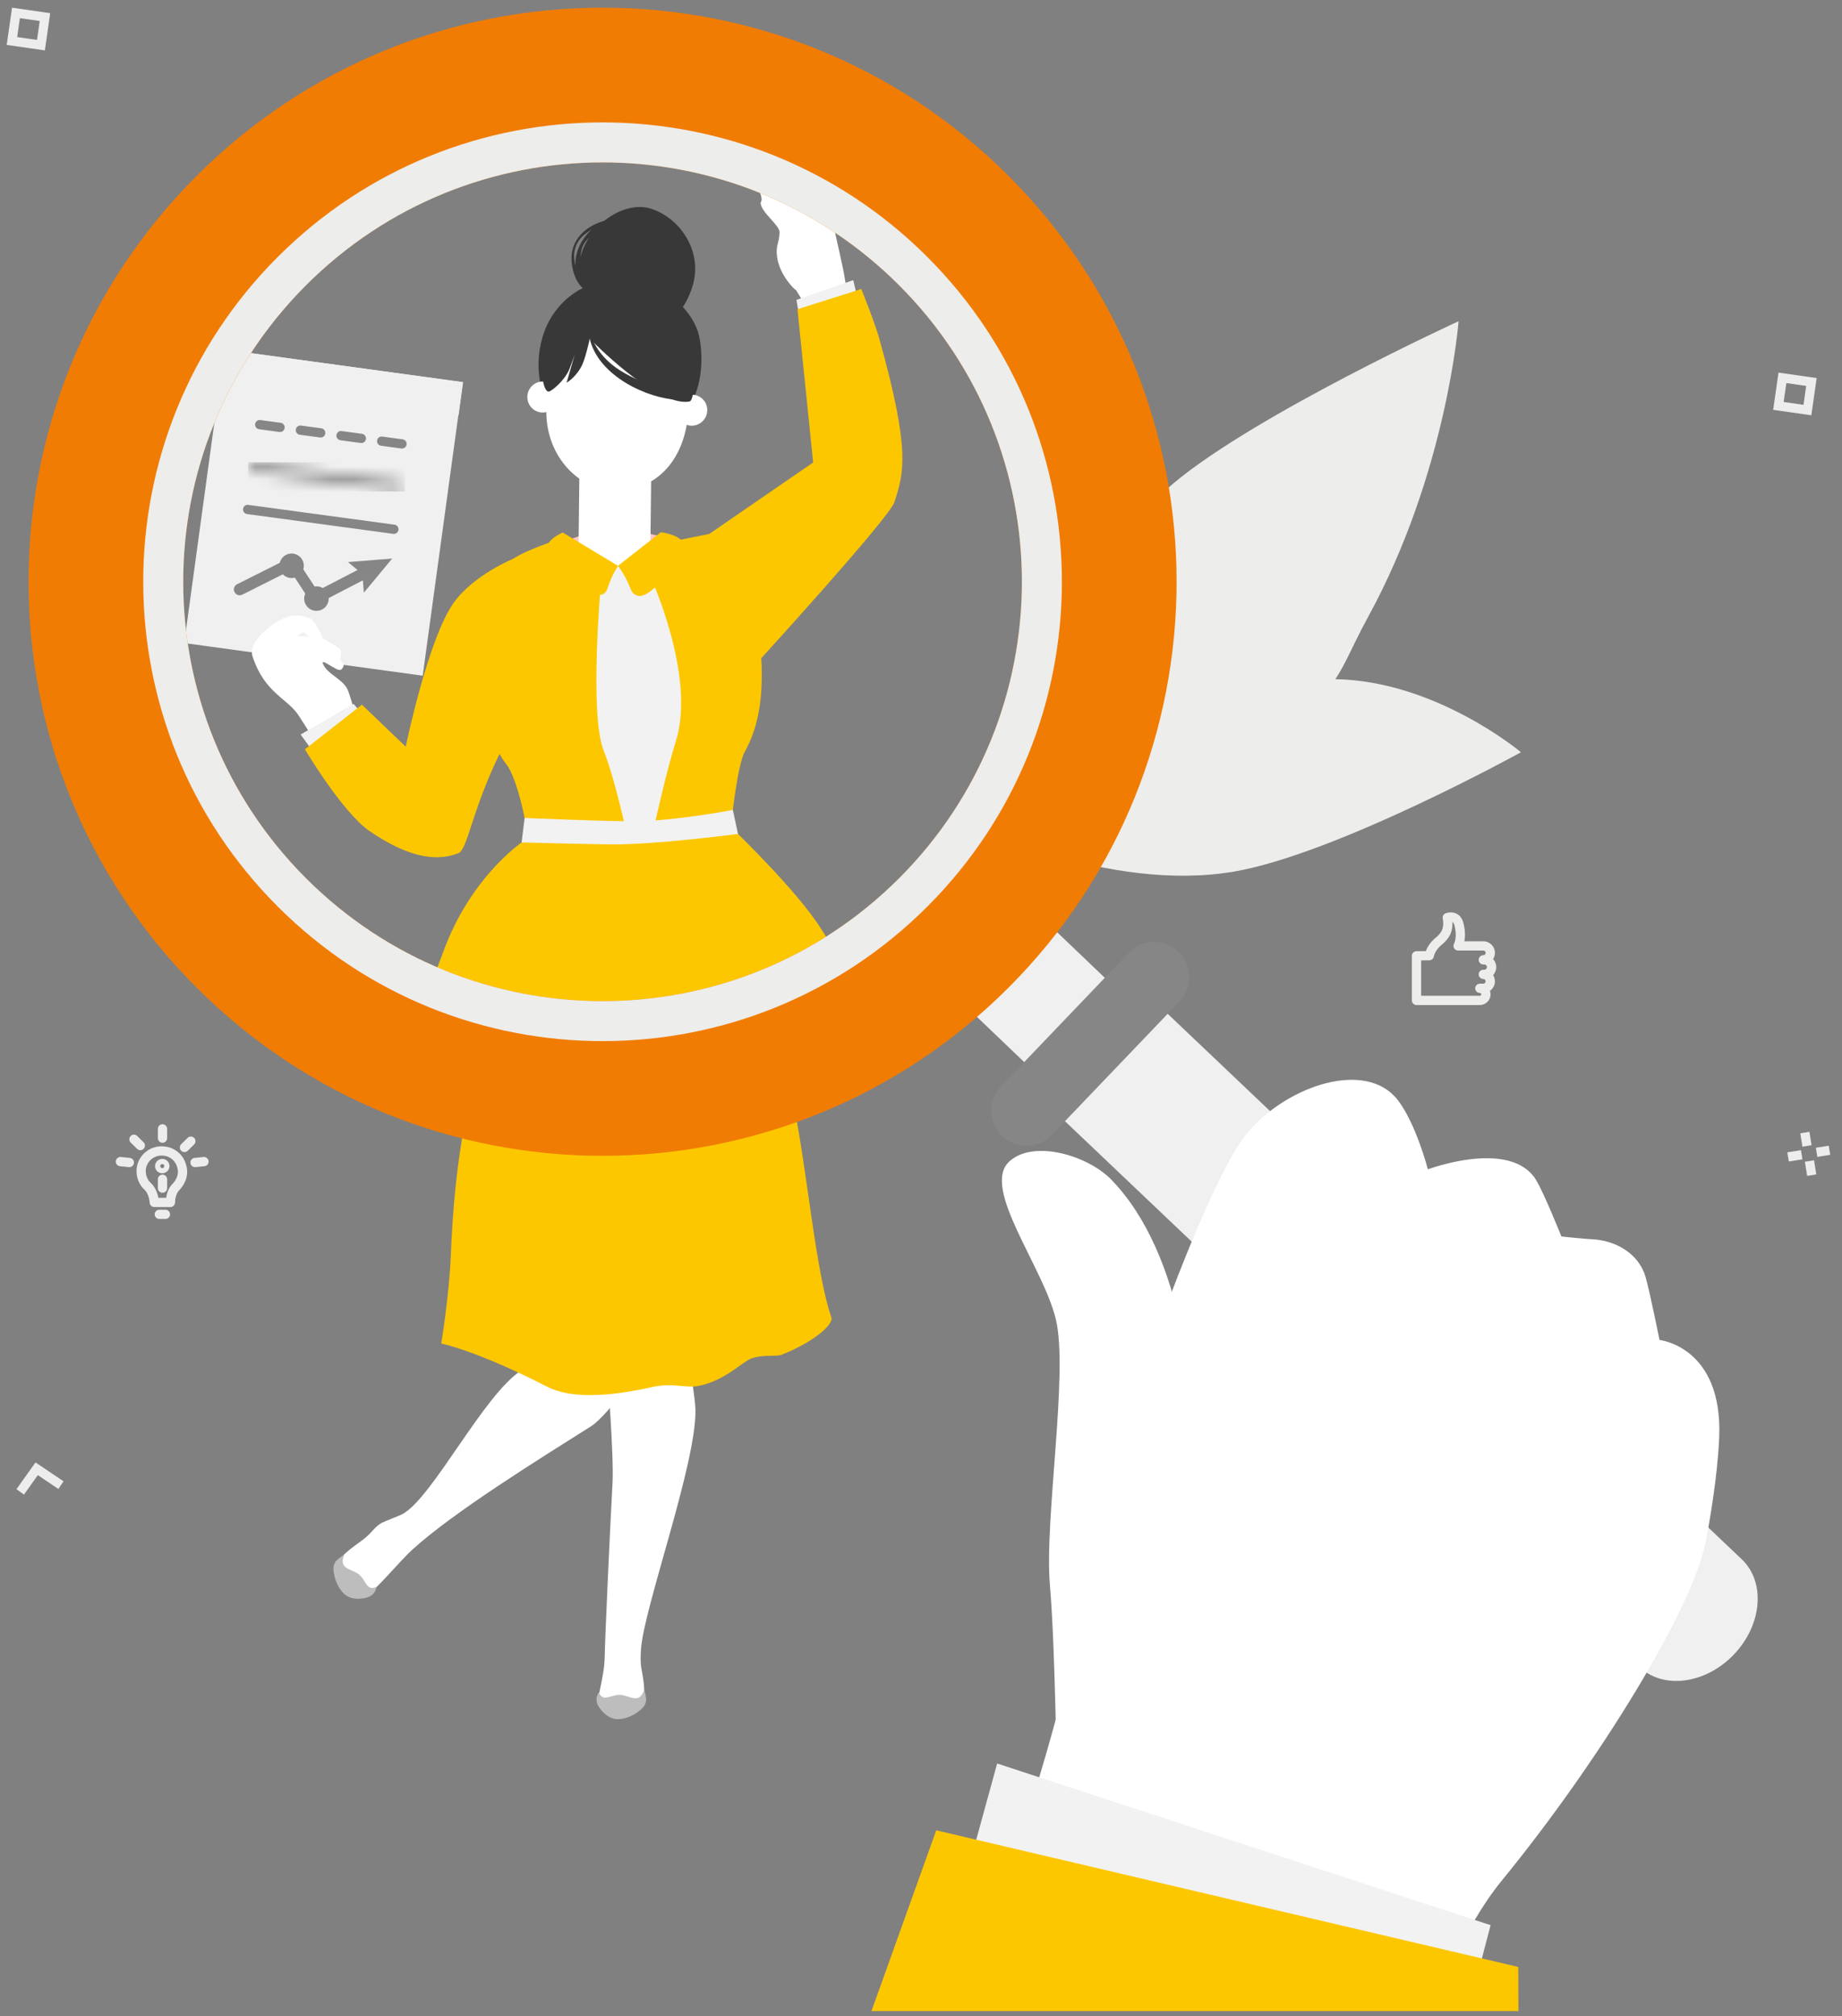
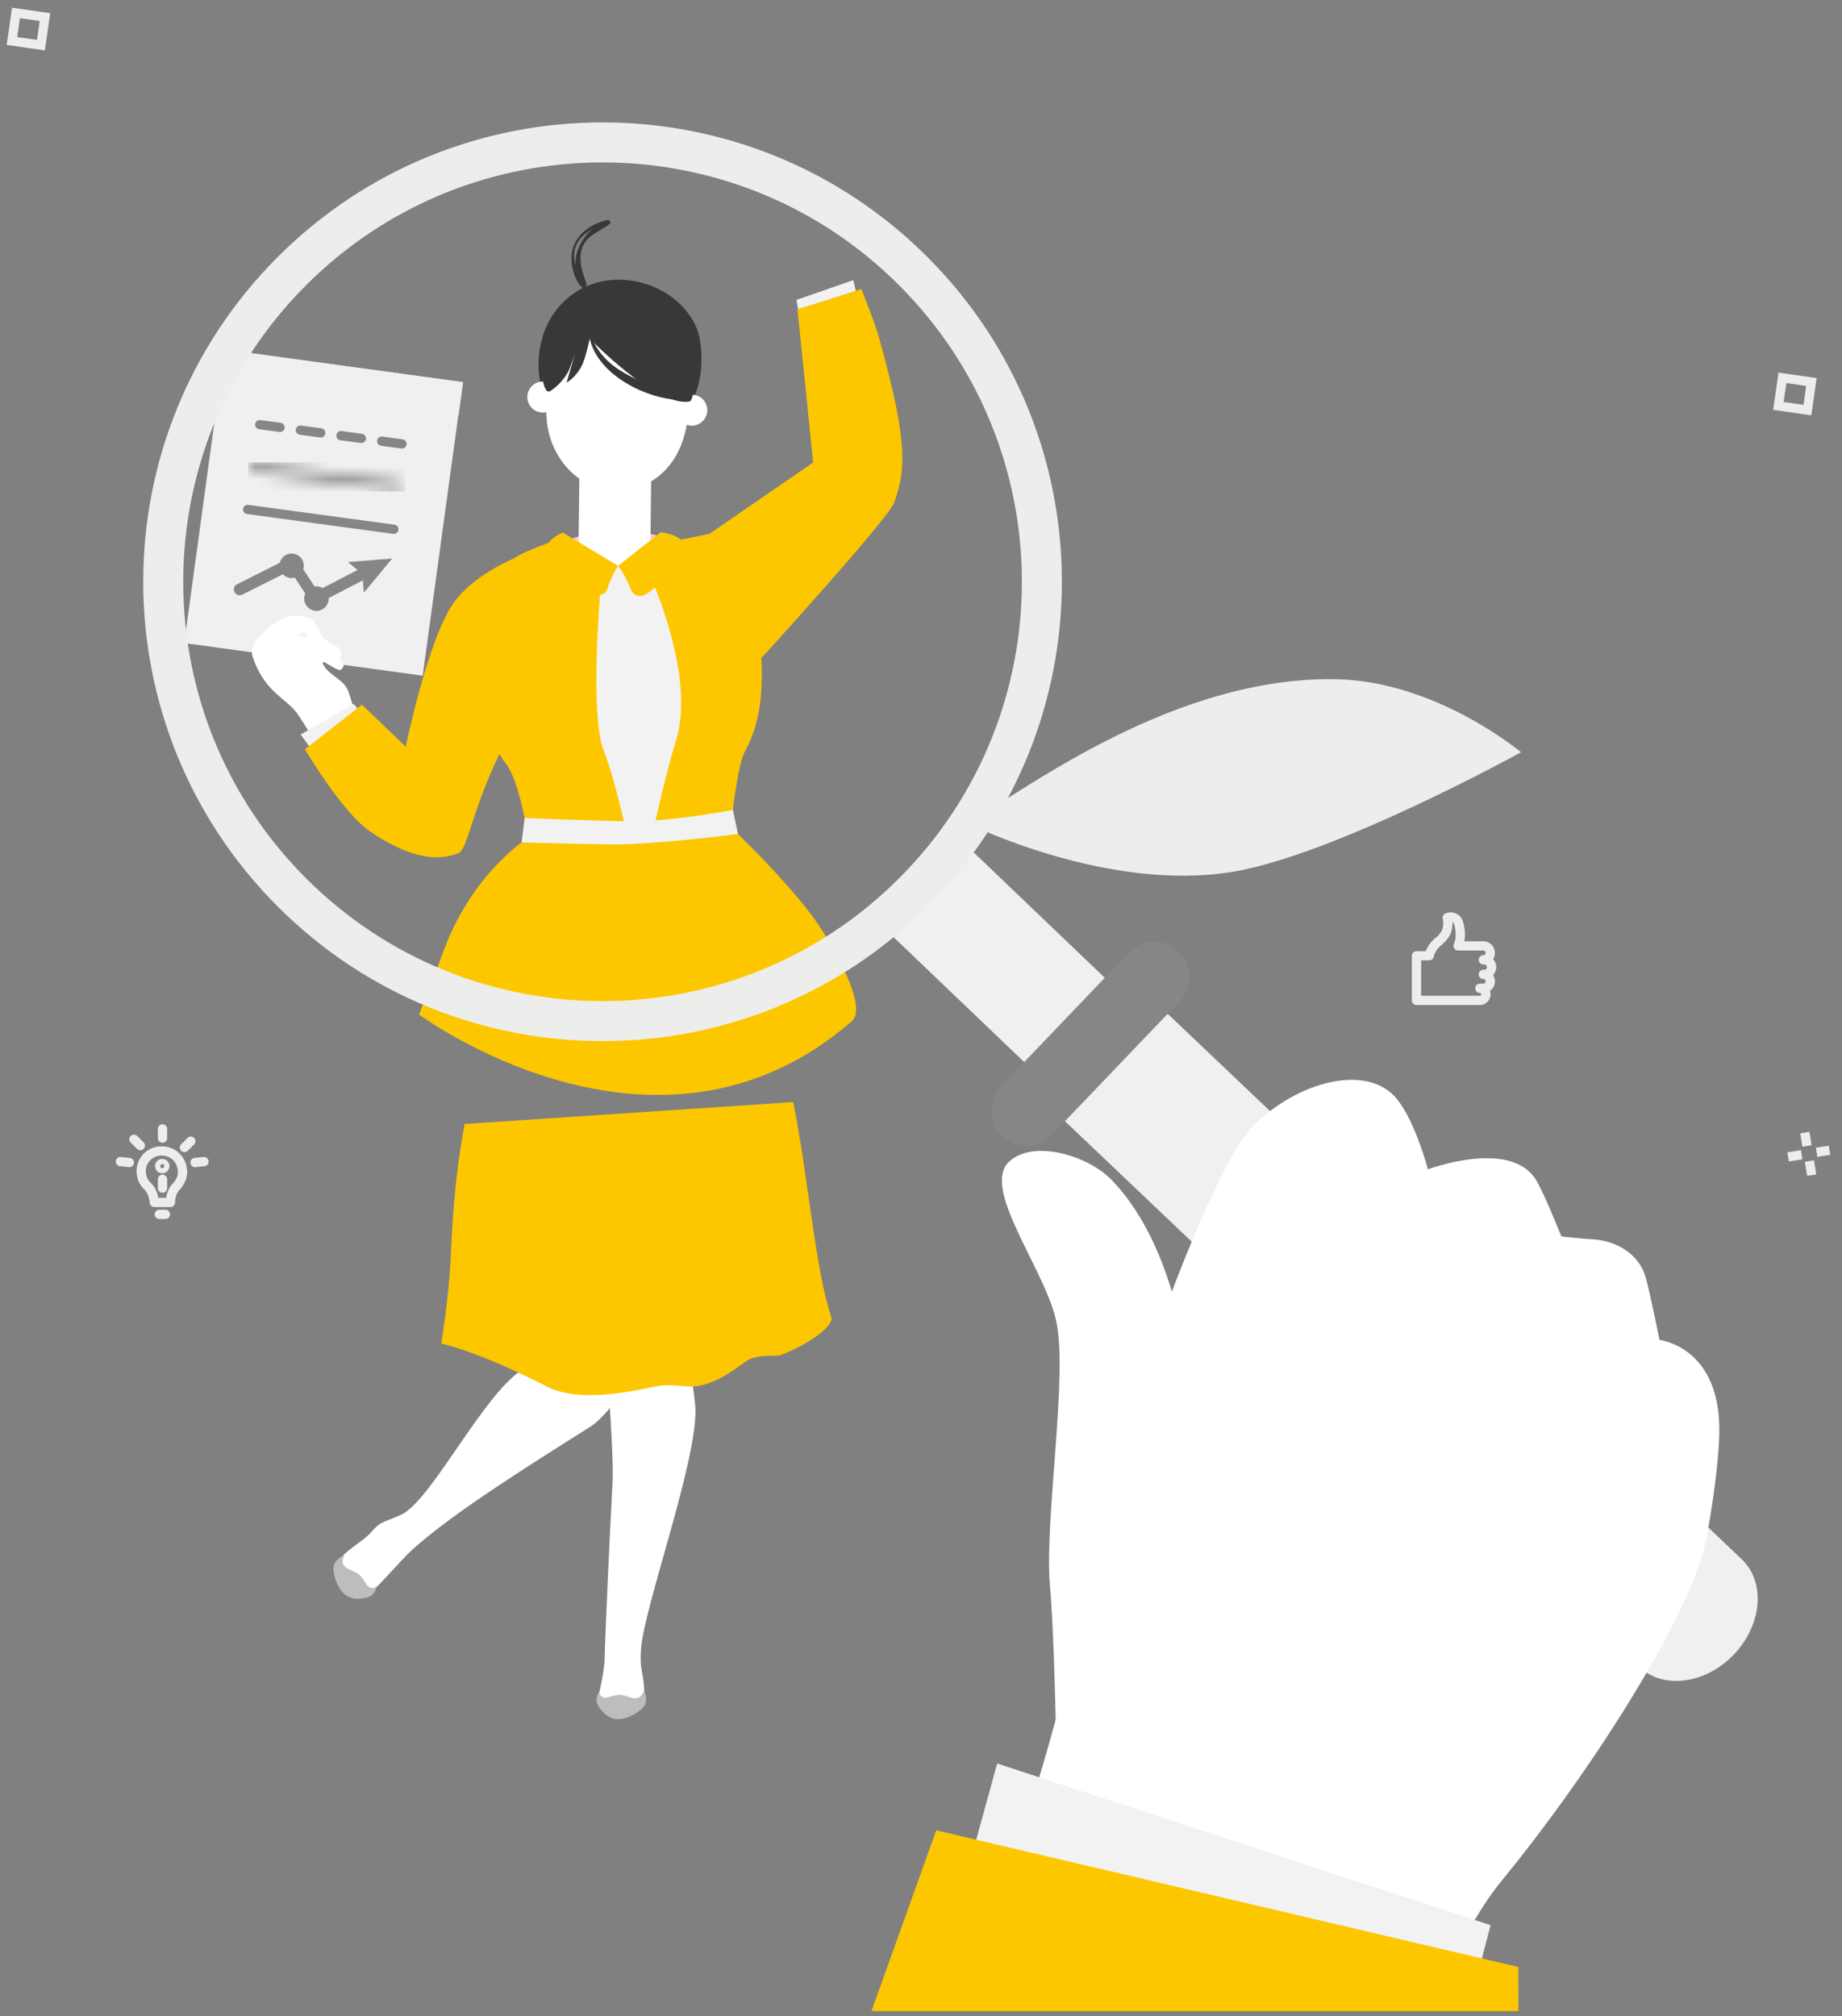
<svg xmlns="http://www.w3.org/2000/svg" width="148" height="162" viewBox="0 0 148 162" fill="none">
  <rect x="0" y="0" width="148" height="162" fill="#808080" stroke="none" />
  <path d="M143.311 32.296L144.906 32.525L145.123 31.006L143.529 30.777L143.311 32.296ZM145.536 33.366L142.47 32.927L142.898 29.936L145.964 30.375L145.536 33.366Z" fill="#EDEDED" />
  <path d="M1.38 2.979L2.975 3.207L3.192 1.687L1.598 1.459L1.38 2.979ZM3.605 4.048L0.539 3.609L0.967 0.618L4.034 1.057L3.605 4.048Z" fill="#EDEDED" />
  <path d="M143.727 93.318L143.608 92.584L144.702 92.407L144.821 93.141L143.727 93.318Z" fill="#EDEDED" />
  <path d="M144.822 92.127L144.648 91.053L145.382 90.935L145.556 92.008L144.822 92.127Z" fill="#EDEDED" />
  <path d="M146.019 92.948L145.9 92.214L146.935 92.047L147.054 92.781L146.019 92.948Z" fill="#EDEDED" />
  <path d="M145.2 94.474L145.017 93.339L145.751 93.22L145.934 94.355L145.2 94.474Z" fill="#EDEDED" />
-   <path d="M1.927 120.078L1.321 119.646L2.853 117.495L5.106 119.013L4.69 119.629L3.039 118.516L1.927 120.078Z" fill="#EDEDED" />
  <path d="M77.758 66.158C82.665 63.214 94.393 54.408 107.213 54.565C115.348 54.664 122.207 60.439 122.207 60.439C122.207 60.439 107.36 68.626 99.135 70.028C89.024 71.752 77.758 66.158 77.758 66.158Z" fill="#EDEDEB" />
-   <path d="M96.249 61.345C92.644 62.843 79.51 70.309 79.51 70.309C82.649 63.619 84.284 47.168 94.344 38.783C101.001 33.234 117.192 25.809 117.192 25.809C117.192 25.809 116.269 37.968 109.917 49.577C106.752 55.363 107.997 56.461 96.249 61.345Z" fill="#EDEDEB" />
  <path d="M49.215 119.135C49.012 122.847 48.635 130.971 48.579 133.295C48.552 134.428 48.101 136.07 48.014 136.743C47.937 137.341 50.596 137.481 51.155 137.172C51.863 136.78 51.776 135.714 51.727 135.271C51.586 134.015 51.405 134.019 51.5 132.529C51.711 129.208 55.97 117.566 55.878 113.245C55.861 112.458 55.449 109.876 55.449 109.876L48.809 110.462C48.809 110.462 49.333 116.968 49.215 119.135Z" fill="white" />
  <path d="M48.109 135.976C48.466 136.809 49.076 136.12 49.862 136.173C50.573 136.22 51.395 136.981 51.761 135.735C51.97 136.557 52.075 136.939 51.291 137.513C50.73 137.924 50.126 138.139 49.592 138.124C49.147 138.112 48.604 137.849 48.144 137.179C47.68 136.504 48.11 136.014 48.109 135.976Z" fill="#BDBDBD" />
  <path d="M52.063 109.029C52.063 109.029 48.988 113.642 47.488 114.591C43.252 117.271 36.43 121.489 33.101 124.531C32.211 125.344 30.66 127.209 29.742 127.991C29.291 128.375 28.919 128.363 28.353 128.189C27.406 127.898 26.774 126.71 27.058 125.762C27.339 124.824 28.786 124.072 29.511 123.413C29.932 123.031 30.18 122.618 30.68 122.348C30.956 122.2 32.113 121.777 32.384 121.621C34.822 120.211 38.832 112.095 41.893 110.094C43.146 109.275 46.844 106.472 46.844 106.472L52.063 109.029Z" fill="white" />
  <path d="M63.726 88.543L37.331 90.304C36.748 93.395 36.383 96.799 36.223 100.848C36.099 103.997 35.454 107.945 35.454 107.945C35.454 107.945 38.246 108.479 43.984 111.423C45.856 112.384 48.94 112.219 52.383 111.444C54.102 111.057 55.095 111.567 56.191 111.336C58.315 110.889 59.631 109.403 60.397 109.133C61.313 108.811 62.397 109.006 62.779 108.854C65.573 107.745 66.974 106.344 66.803 105.856C65.538 102.253 64.86 93.989 63.726 88.543Z" fill="#FDC700" />
  <path d="M30.251 127.489C29.432 127.875 29.433 126.956 28.811 126.473C28.247 126.035 27.127 126.059 27.681 124.884C26.979 125.359 26.647 125.575 26.852 126.526C26.998 127.205 27.306 127.767 27.716 128.111C28.057 128.397 28.637 128.562 29.426 128.366C30.221 128.169 30.225 127.517 30.251 127.489Z" fill="#BDBDBD" />
  <path d="M33.963 54.287L14.801 51.665L18.027 28.081L37.19 30.703L33.963 54.287Z" fill="#F0F0F0" />
  <path d="M29.234 47.618L31.511 44.876L27.957 45.159L28.727 45.794L25.93 47.245C25.82 47.179 25.695 47.133 25.559 47.115C25.462 47.101 25.367 47.107 25.274 47.122L24.367 45.736C24.381 45.689 24.395 45.641 24.402 45.591C24.476 45.052 24.099 44.555 23.559 44.481C23.055 44.412 22.594 44.739 22.474 45.221L19.049 46.94C18.818 47.056 18.725 47.337 18.841 47.568C18.957 47.799 19.238 47.891 19.469 47.776L22.723 46.142C22.871 46.294 23.066 46.403 23.292 46.434C23.429 46.453 23.563 46.442 23.688 46.407L24.529 47.692C24.492 47.775 24.462 47.863 24.449 47.958C24.375 48.496 24.752 48.994 25.292 49.067C25.831 49.141 26.328 48.764 26.401 48.225C26.41 48.166 26.41 48.108 26.408 48.051L29.157 46.624L29.234 47.618Z" fill="#868686" />
  <path d="M36.846 33.358L17.665 30.734L18.028 28.081L37.209 30.705L36.846 33.358Z" fill="#F0F0F0" />
  <path d="M20.819 34.485L22.452 34.706C22.655 34.734 22.843 34.591 22.87 34.388C22.898 34.184 22.755 33.997 22.552 33.969L20.919 33.748C20.715 33.721 20.528 33.863 20.5 34.067C20.473 34.27 20.616 34.458 20.819 34.485ZM24.085 34.928L25.718 35.149C25.921 35.176 26.109 35.034 26.136 34.83C26.164 34.627 26.021 34.44 25.817 34.412L24.185 34.191C23.981 34.163 23.794 34.306 23.766 34.509C23.739 34.713 23.881 34.9 24.085 34.928ZM27.351 35.37L28.983 35.591C29.187 35.619 29.374 35.476 29.402 35.273C29.429 35.069 29.287 34.882 29.083 34.854L27.45 34.633C27.247 34.606 27.06 34.748 27.032 34.952C27.005 35.155 27.147 35.342 27.351 35.37ZM30.616 35.812L32.249 36.034C32.453 36.061 32.64 35.919 32.668 35.715C32.695 35.512 32.553 35.324 32.349 35.297L30.716 35.076C30.513 35.048 30.325 35.191 30.298 35.394C30.27 35.598 30.413 35.785 30.616 35.812Z" fill="#868686" />
  <mask id="mask0_6824_1048" style="mask-type:luminance" maskUnits="userSpaceOnUse" x="19" y="37" width="14" height="3">
    <path d="M32.133 39.486C32.116 39.486 32.099 39.485 32.083 39.483L20.285 37.885C20.081 37.857 19.939 37.67 19.966 37.466C19.992 37.28 20.151 37.144 20.334 37.144C20.351 37.144 20.368 37.145 20.385 37.148L32.182 38.746C32.386 38.774 32.529 38.961 32.501 39.164C32.476 39.351 32.316 39.486 32.133 39.486Z" fill="white" />
  </mask>
  <g mask="url(#mask0_6824_1048)">
    <path d="M19.939 39.486H32.528V37.144H19.939V39.486Z" fill="#868686" />
  </g>
  <path d="M31.648 42.895C31.631 42.895 31.614 42.894 31.597 42.892L19.847 41.3C19.644 41.272 19.501 41.085 19.529 40.881C19.554 40.695 19.714 40.559 19.897 40.559C19.913 40.559 19.93 40.56 19.947 40.563L31.697 42.155C31.901 42.182 32.043 42.37 32.016 42.573C31.99 42.76 31.831 42.895 31.648 42.895Z" fill="#868686" />
-   <path d="M66.494 15.086C66.448 16.696 67.961 21.756 67.995 23.366C68 23.618 68.865 24.6 68.865 24.6L65.655 26.239C65.655 26.239 64.011 23.291 63.932 23.29C63.854 23.289 62.627 22.098 62.436 20.638C62.31 19.674 62.591 19.645 62.637 18.675C62.664 18.106 61.153 17.073 61.112 16.3C61.108 16.221 61.354 16.115 61.015 15.375C60.924 15.175 61.142 14.478 61.142 14.478L63.556 15.547L63.04 14.036C63.04 14.036 61.947 13.659 61.855 13.276C61.749 12.835 61.909 12.619 61.909 12.619L63.517 13.152L65.35 14.68C65.35 14.68 64.459 12.689 64.611 12.074C64.679 11.801 65.012 11.428 65.012 11.428C65.012 11.428 66.516 14.281 66.494 15.086Z" fill="white" />
-   <path d="M55.602 23.12C56.566 20.245 54.641 17.48 52.256 16.753C49.975 16.058 46.744 18.398 46.511 21.421C46.378 23.151 48.051 24.911 49.964 25.512C52.118 26.189 54.399 26.705 55.602 23.12Z" fill="#383838" />
  <path d="M44.424 25.285C42.977 27.434 42.829 30.88 44.315 32.814C44.701 33.315 51.864 34.127 52.343 34.13C56.845 34.156 56.689 28.078 55.978 26.372C54.237 22.199 47.516 20.693 44.424 25.285Z" fill="#383838" />
  <path d="M48.882 49.895C51.207 49.909 56.41 46.137 57.239 44.771C57.239 44.771 55.006 43.624 54.405 43.458C50.463 42.367 48.812 41.978 44.209 43.963C43.663 44.198 42.182 45.2 42.182 45.2C42.227 45.376 46.837 49.882 48.882 49.895Z" fill="#FFC6C3" />
  <path d="M46.696 38.269L52.175 38.332C52.256 38.333 52.32 38.398 52.319 38.479L52.252 44.331C52.242 45.222 51.512 45.936 50.621 45.926L48.076 45.897C47.185 45.886 46.471 45.156 46.481 44.265L46.548 38.413C46.549 38.333 46.615 38.268 46.696 38.269Z" fill="white" />
  <path d="M54.508 32.367C54.838 31.764 55.591 31.539 56.189 31.865C56.786 32.192 57.004 32.946 56.674 33.55C56.344 34.154 55.592 34.379 54.994 34.052C54.396 33.726 54.179 32.971 54.508 32.367Z" fill="white" />
  <path d="M44.834 31.992C44.781 32.678 44.188 33.192 43.508 33.139C42.829 33.087 42.321 32.489 42.374 31.802C42.427 31.116 43.02 30.603 43.7 30.655C44.379 30.707 44.887 31.306 44.834 31.992Z" fill="white" />
  <path d="M55.319 32.865C55.107 37.046 52.685 39.206 49.989 39.396C49.827 39.407 49.591 39.155 49.322 39.134C48.989 39.108 48.741 39.349 48.541 39.313C45.955 38.859 43.422 35.953 43.971 31.991C44.56 27.742 47.108 24.442 50.242 24.683C53.375 24.924 55.536 28.58 55.319 32.865Z" fill="white" />
  <path d="M53.976 24.452C52.723 23.334 49.371 22.235 46.092 24.605C42.737 27.031 43.446 31.602 44.107 31.461C44.312 31.417 45.34 30.635 45.75 29.657C45.849 29.419 46.174 28.501 46.174 28.501L45.524 30.747C45.524 30.747 46.337 30.286 46.795 29.271C47.072 28.657 47.388 27.209 47.388 27.209C47.388 27.209 52.627 32.647 55.347 32.267C55.609 32.23 55.592 31.96 55.904 30.796C56.704 27.801 55.001 25.366 53.976 24.452Z" fill="#383838" />
  <path d="M47.142 22.841C46.864 22.068 46.561 21.252 46.66 20.417C46.83 18.981 47.994 18.743 48.963 18.007C49.109 17.895 49.02 17.645 48.825 17.7C46.82 18.271 45.239 21.259 46.979 22.942C47.047 23.008 47.176 22.936 47.142 22.841Z" fill="#383838" />
  <path d="M47.213 23.227C46.704 22.486 46.176 21.621 46.135 20.69C46.062 18.985 47.562 18.371 48.88 17.828C48.974 17.789 48.935 17.653 48.834 17.674C47.444 17.971 46.154 18.872 45.942 20.358C45.809 21.291 46.197 22.888 47.107 23.339C47.174 23.372 47.261 23.297 47.213 23.227Z" fill="#383838" />
  <path d="M47.322 26.869C47.722 29.793 51.314 31.762 54.016 32.089C54.176 32.108 54.3 31.888 54.129 31.802C51.471 30.47 48.599 29.981 47.428 26.852C47.408 26.8 47.313 26.805 47.322 26.869Z" fill="#383838" />
  <path d="M46.525 43.91L49.656 45.463L53.706 43.62L56.383 66.404L45.649 68.027L46.525 43.91Z" fill="#F2F2F2" />
  <path d="M52.478 66.782L58.755 66.173C58.755 66.173 59.219 61.536 59.84 60.405C60.771 58.71 61.3 56.643 61.195 53.399C61.126 51.284 59.662 42.362 59.662 42.362L54.532 43.389L52.185 46.155C52.185 46.155 55.98 54.281 54.298 59.566C53.527 61.988 52.478 66.782 52.478 66.782Z" fill="#FDC700" />
  <path d="M49.655 45.463L53.096 42.76C53.096 42.76 55.251 43.025 54.867 44.072C54.476 45.139 52.298 48.171 51.231 47.862C50.507 47.651 50.829 47.063 49.655 45.463Z" fill="#FDC700" />
  <path d="M68.439 82.051C69.868 80.81 66.484 75.327 65.611 74.077C63.299 70.766 58.349 66.084 58.349 66.084L42.256 67.438C42.256 67.438 37.825 70.24 35.554 76.639C35.299 77.36 33.916 80.796 33.68 81.513C33.68 81.513 52.755 95.674 68.439 82.051Z" fill="#FDC700" />
  <path d="M50.337 66.932L42.269 66.933C42.48 66.93 41.61 62.563 40.693 61.414C37.359 57.243 39.44 46.41 40.977 45.087C41.95 44.25 45.064 43.286 45.064 43.286L48.277 46.913C48.277 46.913 47.339 57.324 48.493 60.27C49.455 62.726 50.337 66.932 50.337 66.932Z" fill="#FDC700" />
  <path d="M49.656 45.463L45.216 42.785C45.216 42.785 43.609 43.424 43.998 44.386C44.396 45.366 47.399 48.109 48.344 47.774C48.986 47.546 48.671 47.01 49.656 45.463Z" fill="#FDC700" />
  <path d="M41.911 67.681C41.911 67.681 46.854 67.822 49.123 67.841C52.74 67.873 59.295 66.999 59.295 66.999L58.883 65.073C58.883 65.073 54.136 65.985 50.835 65.985C48.467 65.985 42.152 65.72 42.152 65.72L41.911 67.681Z" fill="#F2F2F2" />
  <path d="M23.303 49.5C22.744 49.659 22.164 49.961 21.607 50.409C20.476 51.319 20.084 52.098 20.288 52.726C21.242 55.661 23.066 56.097 23.961 57.436C24.472 58.2 26.089 60.801 26.089 60.801C26.089 60.801 28.665 58.468 28.738 58.44C28.811 58.411 28.224 56.108 27.95 55.452C27.576 54.554 26.337 54.221 25.946 53.331C25.718 52.81 26.961 53.869 27.326 53.831C27.468 53.817 27.7 53.47 27.578 53.323C27.528 53.262 27.331 52.986 27.331 52.986C27.331 52.986 27.445 52.479 27.381 52.254C27.32 52.043 25.938 51.285 25.938 51.285L23.854 51.08L24.405 50.785L24.821 51.175L25.938 51.285C25.938 51.285 25.383 49.816 24.819 49.646C24.473 49.541 23.862 49.341 23.303 49.5Z" fill="white" />
  <path d="M25.229 60.493L24.154 59.014L28.409 56.554L29.466 57.791L25.229 60.493Z" fill="#F2F2F2" />
  <path d="M66.39 37.825L63.991 24.095L68.555 22.508L69.027 24.491L66.39 37.825Z" fill="#F2F2F2" />
  <path d="M36.467 48.408C34.392 51.286 32.599 59.99 32.599 59.99L29.077 56.615L24.499 60.201C24.499 60.201 27.504 65.264 29.681 66.762C33.792 69.589 35.908 68.868 36.81 68.561C37.562 68.306 37.879 65.209 40.136 60.569C40.712 59.387 41.283 44.872 41.283 44.872C41.283 44.872 38.087 46.161 36.467 48.408Z" fill="#FDC700" />
  <path d="M56.988 42.898L65.335 37.157L64.075 24.846L69.201 23.22C69.201 23.22 70.259 25.814 70.656 27.235C73.2 36.346 72.608 38.01 71.864 40.34C71.465 41.593 61.165 52.881 61.165 52.881L56.988 42.898Z" fill="#FDC700" />
  <path d="M139.31 132.931C137.031 135.314 133.623 135.755 131.699 133.914L83.368 87.993L91.622 79.364L139.953 125.284C141.877 127.124 141.589 130.548 139.31 132.931Z" fill="#F0F0F0" />
  <path d="M89.829 79.575L83.353 86.346L70.169 73.737L76.645 66.966L89.829 79.575Z" fill="#F0F0F0" />
  <path d="M80.43 87.276L90.692 76.547C91.77 75.419 93.559 75.379 94.687 76.458C95.814 77.536 95.854 79.325 94.776 80.453L84.514 91.182C83.435 92.31 81.647 92.35 80.519 91.271C79.391 90.192 79.352 88.404 80.43 87.276Z" fill="#868686" />
-   <path d="M72.242 70.561C59.087 83.72 37.754 83.724 24.594 70.568C11.435 57.413 11.431 36.08 24.586 22.92C37.742 9.76 59.075 9.757 72.234 22.913C85.394 36.068 85.398 57.401 72.242 70.561ZM81.022 14.121C63.008 -3.887 33.805 -3.883 15.796 14.132C-2.213 32.147 -2.209 61.35 15.806 79.359C33.821 97.368 63.024 97.363 81.033 79.349C99.042 61.334 99.037 32.13 81.022 14.121Z" fill="#F17C04" />
  <path d="M48.414 83.647C38.971 83.647 29.527 80.045 22.322 72.842C7.907 58.431 7.903 35.063 22.313 20.648C29.52 13.439 38.967 9.834 48.414 9.834C57.857 9.834 67.3 13.436 74.506 20.64C88.921 35.05 88.926 58.418 74.515 72.833C67.308 80.043 57.862 83.647 48.414 83.647ZM14.722 46.746C14.723 55.369 18.014 63.991 24.594 70.569C31.173 77.145 39.793 80.433 48.414 80.433C57.038 80.433 65.663 77.142 72.242 70.561C78.82 63.981 82.108 55.358 82.106 46.735C82.105 38.112 78.814 29.491 72.234 22.913C70.632 21.312 68.91 19.905 67.096 18.694C65.178 17.414 63.16 16.352 61.073 15.507C57.022 13.868 52.719 13.048 48.414 13.048C39.791 13.048 31.165 16.34 24.586 22.921C22.893 24.615 21.418 26.444 20.16 28.373C19.629 29.189 19.135 30.024 18.682 30.874C18.139 31.891 17.651 32.93 17.22 33.987C15.554 38.066 14.721 42.407 14.722 46.746Z" fill="#EDEDEB" />
  <path d="M84.953 142.304C84.852 141.631 84.785 132.343 84.359 127.38C83.902 122.06 85.856 110.331 84.842 106.03C83.836 101.763 78.759 95.394 81.119 93.294C83.102 91.53 87.423 92.861 89.275 94.761C95.076 100.709 96.393 112.537 95.263 118.546C94.135 124.544 84.953 142.304 84.953 142.304Z" fill="white" />
  <path d="M78.634 157.795C78.634 157.795 80.886 151.731 84.032 140.986C85.33 136.555 93.967 104.277 93.967 104.277C93.967 104.277 97.831 93.796 100.273 90.948C103.519 87.165 109.771 85.133 112.295 88.366C113.767 90.25 114.727 93.948 114.727 93.948C114.727 93.948 121.401 91.441 123.435 94.83C124.071 95.889 125.454 99.34 125.454 99.34C125.454 99.34 127.257 99.54 127.861 99.562C129.823 99.637 131.692 100.731 132.225 102.621C132.574 103.862 133.339 107.656 133.339 107.656C133.339 107.656 138.432 108.195 138.133 115.485C138 118.703 137.315 122.483 137.074 123.765C136.072 129.104 128.604 141.388 120.647 151.115C117.512 154.948 115.627 160.353 115.627 160.353L78.634 157.795Z" fill="white" />
  <path d="M76.649 154.315L80.119 141.685L119.766 154.673L118.278 160.353L76.649 154.315Z" fill="#F2F2F2" />
  <path d="M70.019 161.576L75.224 147.054L121.988 158.031L122.001 161.576H70.019Z" fill="#FDC700" />
  <path d="M12.724 96.234H13.351C13.398 95.919 13.521 95.473 13.842 95.135L13.857 95.121C13.974 95.003 14.353 94.577 14.289 94.031C14.205 93.319 13.681 92.84 12.983 92.84C12.283 92.84 11.712 93.4 11.712 94.087C11.712 94.453 11.861 94.812 12.1 95.025C12.493 95.375 12.656 95.89 12.724 96.234ZM13.694 96.978H12.399C12.2 96.978 12.037 96.822 12.027 96.624C12.016 96.429 11.919 95.86 11.605 95.58C11.207 95.225 10.969 94.667 10.969 94.087C10.969 92.99 11.872 92.097 12.983 92.097C14.059 92.097 14.9 92.857 15.027 93.945C15.13 94.82 14.562 95.466 14.384 95.645C14.117 95.926 14.064 96.429 14.066 96.6C14.067 96.699 14.029 96.796 13.959 96.866C13.889 96.937 13.794 96.978 13.694 96.978Z" fill="#EDEDED" />
  <path d="M13.292 97.936H12.8C12.594 97.936 12.428 97.77 12.428 97.565C12.428 97.359 12.594 97.193 12.8 97.193H13.292C13.497 97.193 13.664 97.359 13.664 97.565C13.664 97.77 13.497 97.936 13.292 97.936Z" fill="#EDEDED" />
  <path d="M13.057 95.83C12.852 95.83 12.685 95.664 12.685 95.458V94.746C12.685 94.54 12.852 94.374 13.057 94.374C13.263 94.374 13.429 94.54 13.429 94.746V95.458C13.429 95.664 13.263 95.83 13.057 95.83Z" fill="#EDEDED" />
  <path d="M13.037 93.521C12.947 93.521 12.874 93.596 12.874 93.687C12.874 93.779 12.947 93.853 13.037 93.853C13.127 93.853 13.2 93.779 13.2 93.687C13.2 93.596 13.127 93.521 13.037 93.521ZM13.037 94.265C12.716 94.265 12.456 94.006 12.456 93.687C12.456 93.369 12.716 93.109 13.037 93.109C13.357 93.109 13.617 93.369 13.617 93.687C13.617 94.006 13.357 94.265 13.037 94.265Z" fill="#EDEDED" />
  <path d="M11.276 92.41C11.182 92.41 11.088 92.374 11.015 92.303L10.501 91.796C10.355 91.652 10.354 91.417 10.498 91.27C10.642 91.124 10.877 91.122 11.024 91.267L11.537 91.773C11.684 91.917 11.685 92.153 11.541 92.299C11.468 92.373 11.372 92.41 11.276 92.41Z" fill="#EDEDED" />
  <path d="M14.821 92.564C14.725 92.564 14.629 92.526 14.556 92.453C14.412 92.307 14.414 92.071 14.56 91.927L15.074 91.42C15.22 91.276 15.456 91.278 15.6 91.424C15.744 91.571 15.742 91.806 15.596 91.95L15.082 92.457C15.01 92.528 14.915 92.564 14.821 92.564Z" fill="#EDEDED" />
  <path d="M15.671 93.772C15.483 93.772 15.321 93.629 15.302 93.438C15.281 93.233 15.43 93.051 15.634 93.03L16.352 92.957C16.556 92.937 16.738 93.085 16.759 93.289C16.78 93.493 16.631 93.676 16.427 93.696L15.709 93.77L15.671 93.772Z" fill="#EDEDED" />
  <path d="M10.395 93.772L10.357 93.77L9.639 93.696C9.435 93.676 9.286 93.493 9.307 93.289C9.327 93.085 9.51 92.937 9.714 92.957L10.432 93.03C10.636 93.051 10.785 93.233 10.764 93.438C10.745 93.629 10.583 93.772 10.395 93.772Z" fill="#EDEDED" />
  <path d="M13.057 91.814C12.852 91.814 12.685 91.648 12.685 91.442V90.696C12.685 90.49 12.852 90.324 13.057 90.324C13.263 90.324 13.429 90.49 13.429 90.696V91.442C13.429 91.648 13.263 91.814 13.057 91.814Z" fill="#EDEDED" />
  <path d="M114.184 77.16V80.004L118.903 80.003C118.965 80.003 119.017 79.951 119.017 79.889C119.017 79.827 118.965 79.775 118.903 79.775C118.698 79.775 118.531 79.609 118.531 79.403C118.531 79.198 118.698 79.031 118.903 79.031H119.181C119.283 79.031 119.369 78.945 119.369 78.844C119.369 78.742 119.283 78.656 119.181 78.656C118.976 78.656 118.809 78.489 118.809 78.284C118.809 78.078 118.976 77.912 119.181 77.912H119.263C119.378 77.912 119.475 77.815 119.475 77.7C119.475 77.585 119.378 77.488 119.263 77.488H119.181C118.976 77.488 118.809 77.322 118.809 77.116C118.809 76.911 118.976 76.745 119.181 76.745C119.283 76.745 119.369 76.659 119.369 76.557C119.369 76.455 119.283 76.369 119.181 76.369L117.155 76.369C117.022 76.369 116.9 76.299 116.834 76.185C116.767 76.07 116.766 75.93 116.831 75.814C116.84 75.796 117.114 75.263 116.852 74.314C116.817 74.19 116.766 74.11 116.7 74.075C116.71 74.34 116.686 74.69 116.546 75.022C116.396 75.377 116.081 75.712 115.838 75.906C115.298 76.337 115.211 76.82 115.207 76.84C115.177 77.017 115.023 77.152 114.844 77.154L114.184 77.16ZM113.812 80.748C113.714 80.748 113.619 80.709 113.549 80.639C113.48 80.57 113.44 80.475 113.44 80.376V76.792C113.44 76.589 113.605 76.423 113.808 76.421L114.562 76.413C114.669 76.131 114.899 75.704 115.374 75.325C115.552 75.183 115.771 74.945 115.861 74.733C116.036 74.317 115.924 73.813 115.923 73.808C115.881 73.627 115.979 73.442 116.152 73.376C116.199 73.358 116.627 73.205 117.034 73.411C117.214 73.502 117.453 73.698 117.568 74.116C117.746 74.757 117.725 75.271 117.658 75.626L119.181 75.625C119.695 75.625 120.113 76.043 120.113 76.557C120.113 76.74 120.059 76.911 119.968 77.055C120.123 77.225 120.219 77.452 120.219 77.7C120.219 77.948 120.123 78.175 119.968 78.345C120.059 78.489 120.113 78.66 120.113 78.844C120.113 79.159 119.955 79.439 119.713 79.608C119.744 79.696 119.761 79.79 119.761 79.889C119.761 80.362 119.376 80.747 118.903 80.747L113.812 80.748H113.812Z" fill="#EDEDEB" />
</svg>